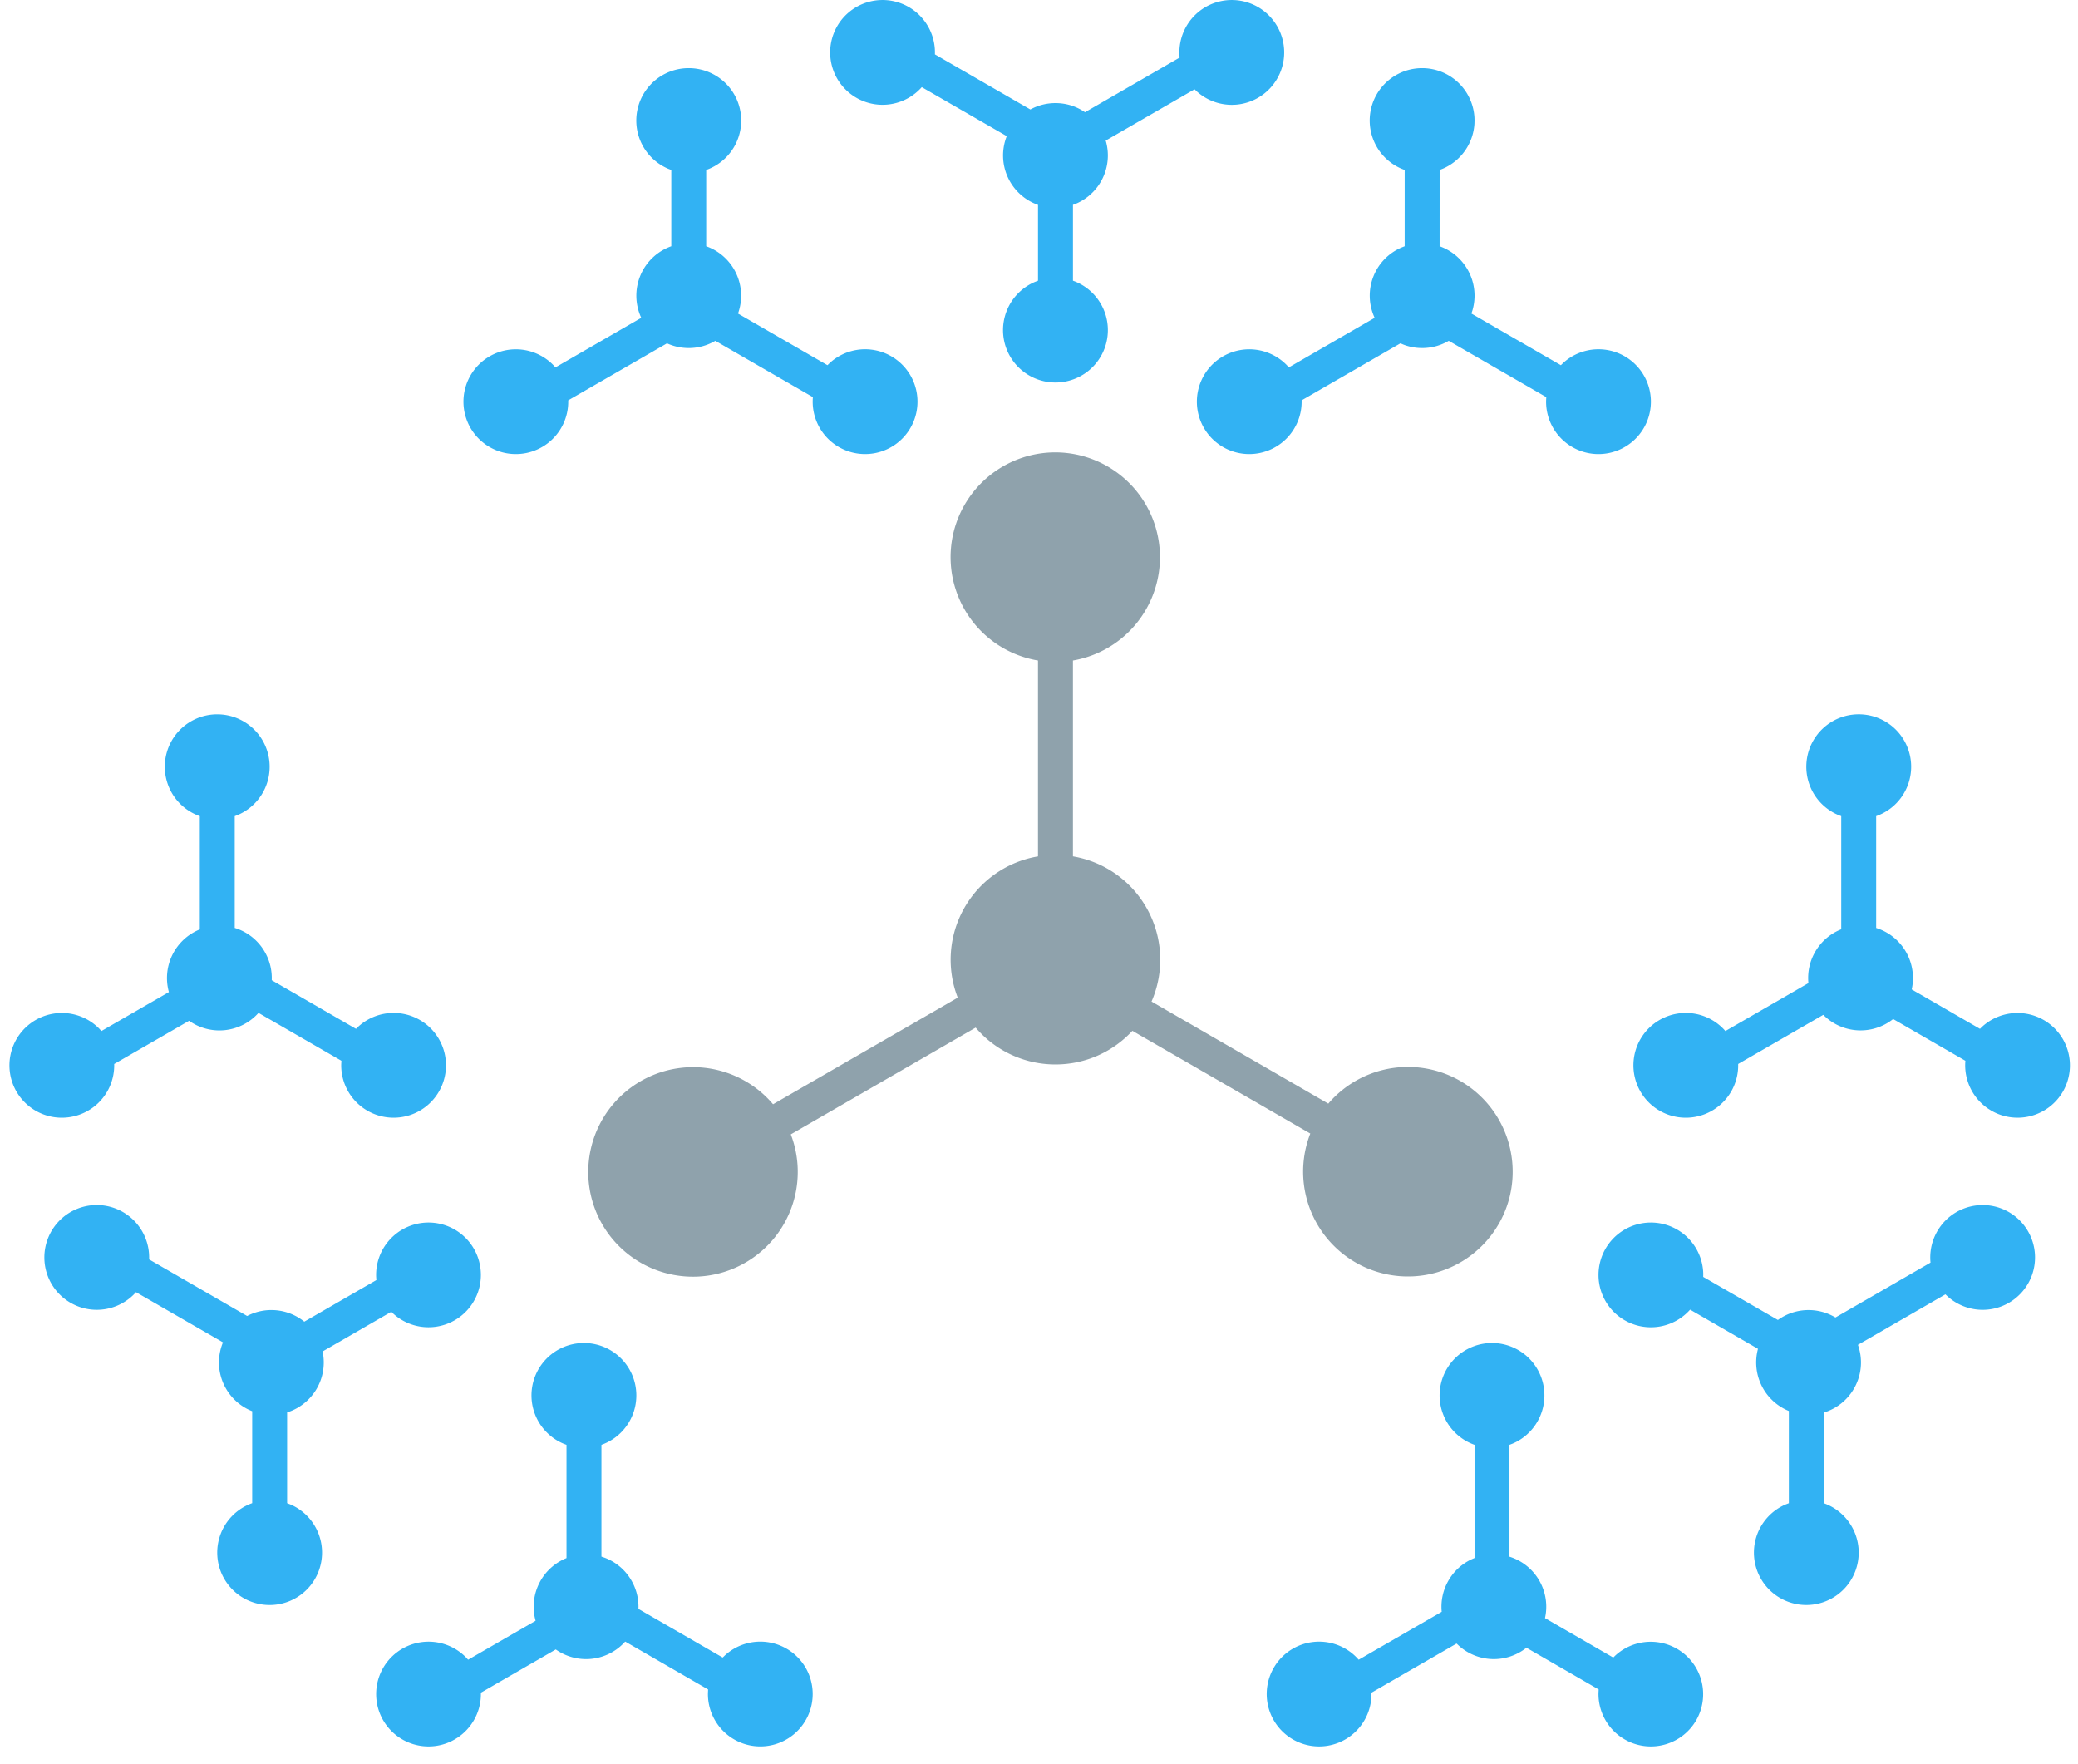
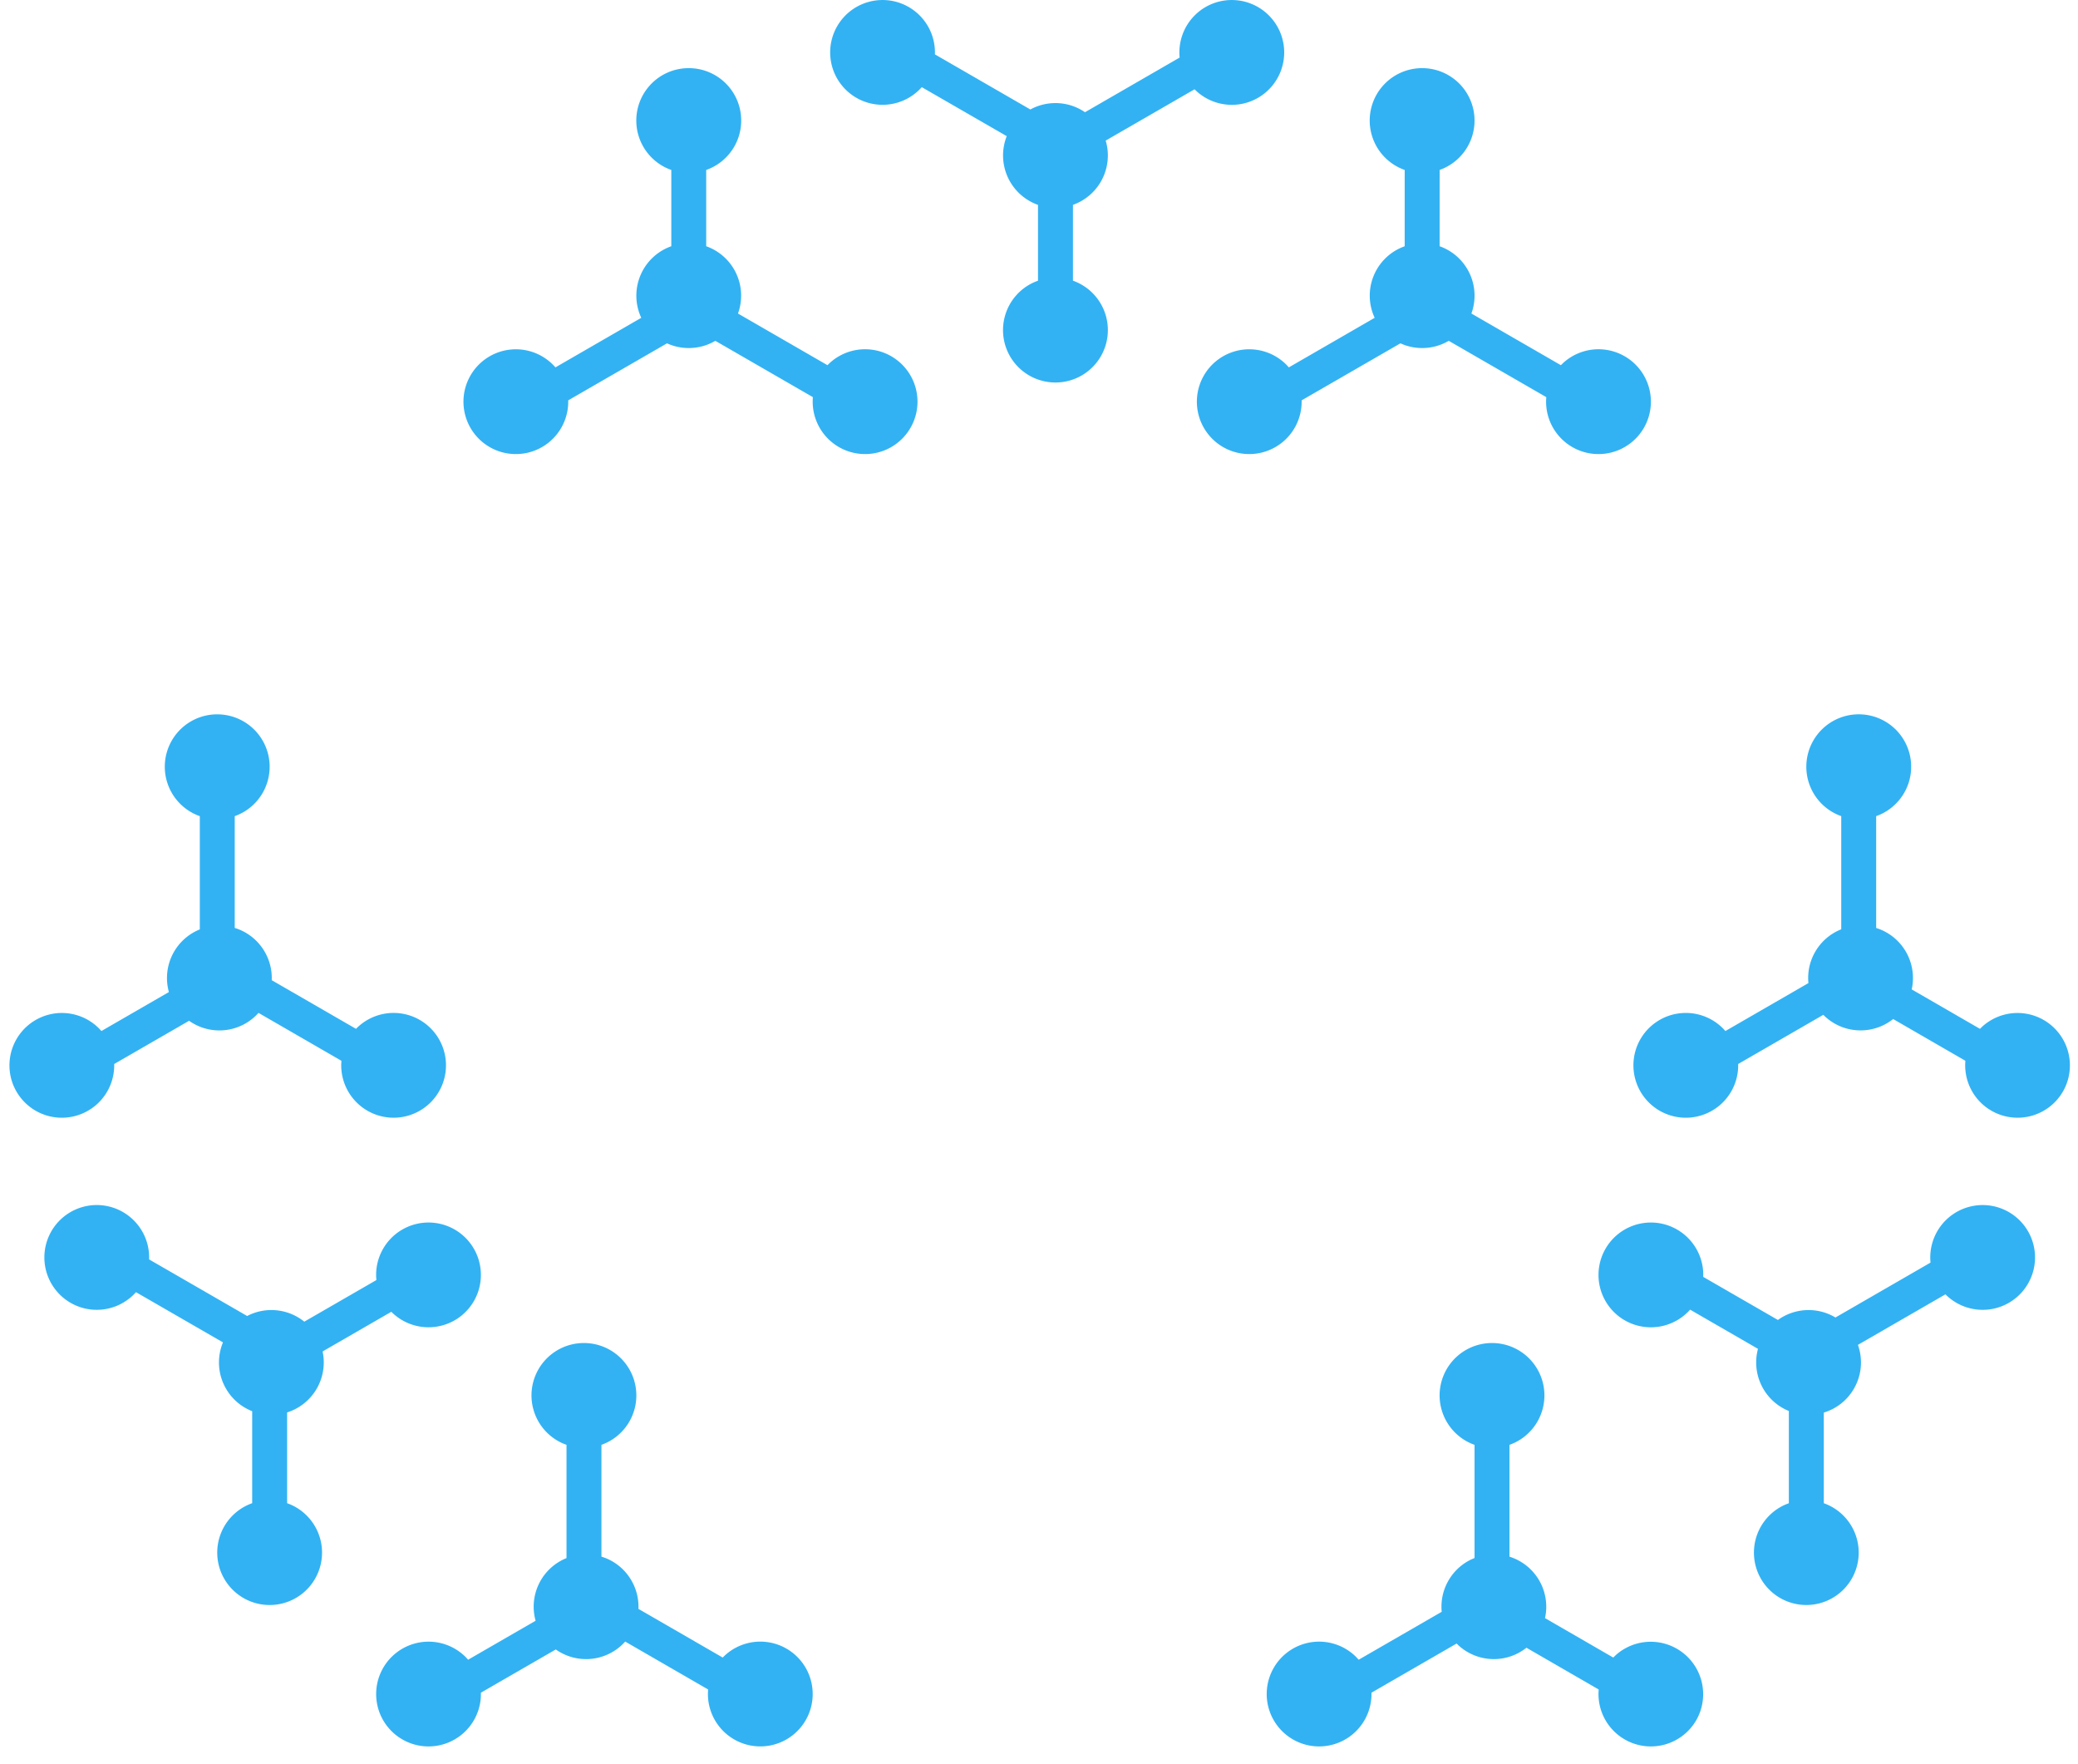
<svg xmlns="http://www.w3.org/2000/svg" width="119" height="101" fill="none">
-   <path fill-rule="evenodd" clip-rule="evenodd" d="M85.82 70.099a6 6 0 00-9.753-6.905l-10.123-5.845a6.002 6.002 0 00-4.501-8.314V37.82a6.002 6.002 0 00-1.001-11.917 6 6 0 00-1 11.917v11.216a6.002 6.002 0 00-4.595 8.09L44.27 63.23a6.002 6.002 0 00-9.785 6.868 6 6 0 0010.885-4.911l-.084-.233 10.587-6.113a5.987 5.987 0 004.569 2.11c1.741 0 3.31-.741 4.405-1.926l10.19 5.882a6.001 6.001 0 0010.783 5.19z" fill="#8FA2AC" />
  <path fill-rule="evenodd" clip-rule="evenodd" d="M81.442 3.902a3 3 0 012.995 2.824l.005.176-.006.195a3.002 3.002 0 01-1.812 2.563l-.181.071-.001 4.369a3.001 3.001 0 011.884 3.658l-.063.195 5.123 2.958.137-.133a3.001 3.001 0 11-.983 2.16l.01-.198-5.586-3.225a2.985 2.985 0 01-1.522.414c-.37 0-.725-.067-1.052-.19l-.193-.08-5.657 3.265a3 3 0 11-.856-2.023l.124.135 4.915-2.838a3 3 0 011.546-4.03l.172-.068.001-4.368-.172-.067a3 3 0 011.172-5.763zm-42 0a3 3 0 011 5.83V14.1a3.001 3.001 0 011.82 3.853l5.124 2.958.137-.133a3.001 3.001 0 11-.972 1.962l-5.587-3.225a2.985 2.985 0 01-1.522.414 2.99 2.99 0 01-1.245-.27l-5.657 3.265a3 3 0 11-.732-1.888l4.915-2.838a3.001 3.001 0 011.72-4.098V9.732l-.173-.067a3 3 0 011.172-5.763zM73.138 1.5a3 3 0 01-4.592 3.743l-.138-.13L63.32 8.05a3.001 3.001 0 01-1.876 3.68v4.342a3.001 3.001 0 01-1.001 5.83 3 3 0 01-1.172-5.763l.172-.067v-4.341a3.001 3.001 0 01-1.79-3.935L52.787 4.99a3 3 0 11.752-1.877l5.466 3.156a2.987 2.987 0 011.437-.366c.628 0 1.21.193 1.692.523l5.42-3.13a3 3 0 015.584-1.794zM97.138 98.5a3 3 0 01-3.943 1.183l-.155-.084-.169-.105a3 3 0 01-1.33-2.567l.01-.187-4.137-2.39a3.001 3.001 0 01-3.857-.105l-.143-.135-4.874 2.814-.002.2a3 3 0 11-.854-2.222l.124.134 4.754-2.744a2.986 2.986 0 01.388-1.791 2.985 2.985 0 011.292-1.201l.2-.088v-6.48a3.001 3.001 0 112.181-.07l-.181.07v6.404a3.001 3.001 0 012.069 3.34l-.034.178 3.909 2.258.125-.122a3.002 3.002 0 014.627 3.71zm21-36a3 3 0 01-4.098 1.099l-.169-.105a3 3 0 01-1.32-2.754l-4.137-2.39a3 3 0 01-4-.24l-4.874 2.814-.002.2a3 3 0 11-.73-2.087l4.754-2.745a2.99 2.99 0 01.388-1.791 2.99 2.99 0 011.492-1.289v-6.48a3.001 3.001 0 011-5.83 3 3 0 011 5.83v6.404a3.002 3.002 0 012.035 3.518l3.909 2.258.125-.122a3.001 3.001 0 014.627 3.71zM115.04 74.6a3.001 3.001 0 01-3.631-.486l-5.012 2.893c.285.8.23 1.715-.228 2.508a2.986 2.986 0 01-1.727 1.37l.001 5.19a3.003 3.003 0 011.992 2.624l.007.205a3 3 0 11-4.181-2.759l.181-.07v-5.28a3.002 3.002 0 01-1.768-3.56l-3.887-2.244a3.002 3.002 0 01-3.588.694l-.159-.085a3 3 0 114.5-2.675l-.002.19 4.277 2.467a3 3 0 013.256-.165l.039.023 5.444-3.143a3 3 0 114.486 2.303zM21.942 98.5a3 3 0 003.943 1.183l.155-.084.17-.106a2.999 2.999 0 001.328-2.381l.002-.188 4.288-2.476a3 3 0 003.846-.315l.13-.136 4.747 2.742-.01.198a3 3 0 10.977-2.153l-.132.127-4.825-2.786a2.986 2.986 0 00-.4-1.624 2.987 2.987 0 00-1.53-1.304l-.189-.065v-6.4a3.001 3.001 0 00-1-5.83 3 3 0 00-1.181 5.76l.181.07v6.485a3.001 3.001 0 00-1.812 3.419l.042.169-3.864 2.231-.118-.129a3.001 3.001 0 00-4.748 3.594zm-21-36A3 3 0 005.04 63.6l.17-.105a3 3 0 001.33-2.57l4.288-2.475a3 3 0 003.976-.452l4.747 2.742-.01.198a3 3 0 10.846-2.026l-4.826-2.786a2.986 2.986 0 00-.4-1.624 2.99 2.99 0 00-1.719-1.369v-6.4a3.001 3.001 0 00-1-5.83 3 3 0 00-1 5.83v6.485a3.001 3.001 0 00-1.77 3.587l-3.864 2.232-.118-.129a3.001 3.001 0 00-4.748 3.594zm13.211 12.854l-5.614-3.24a3 3 0 10-.752 1.876l4.982 2.875a2.995 2.995 0 00.173 2.649c.353.612.89 1.052 1.5 1.292v5.267a3.001 3.001 0 102.181.071l-.181-.07v-5.198a3.001 3.001 0 002.032-3.491l3.935-2.272a3.002 3.002 0 003.472.571l.16-.085a3 3 0 10-4.5-2.492l.013.19-4.129 2.382a3.001 3.001 0 00-3.353-.281l.081-.044z" fill="#32B2F3" />
</svg>